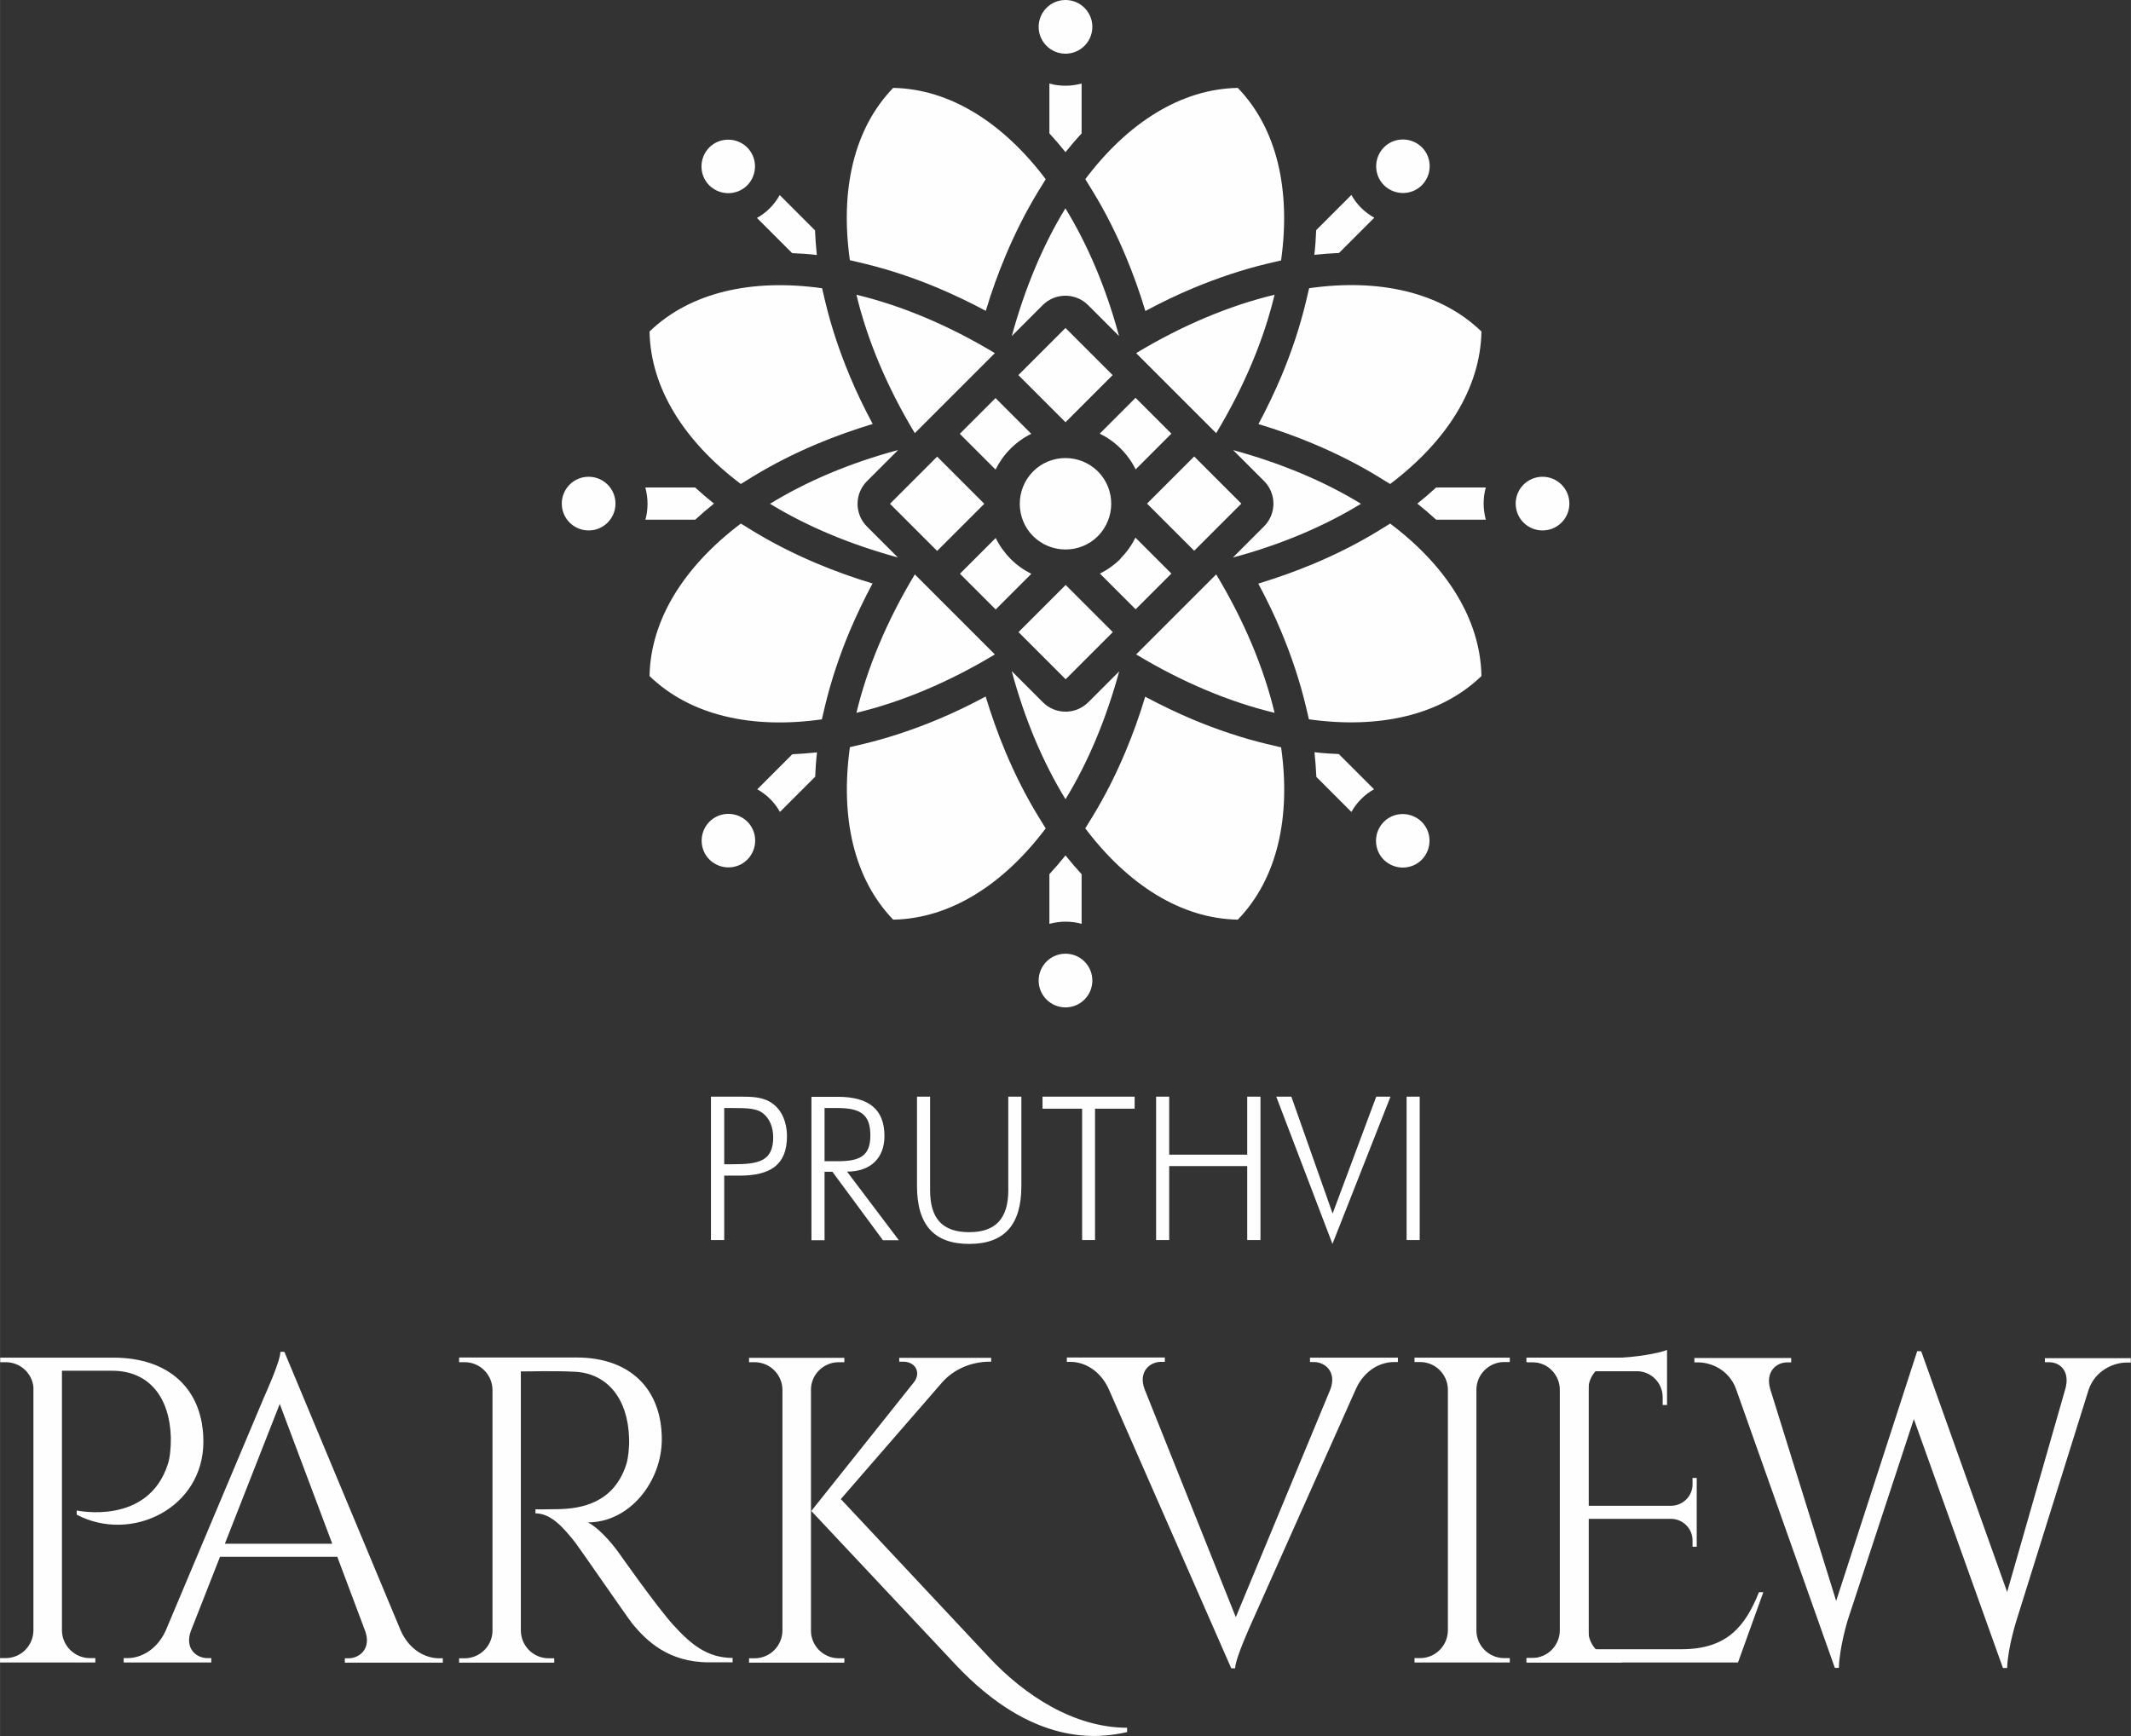
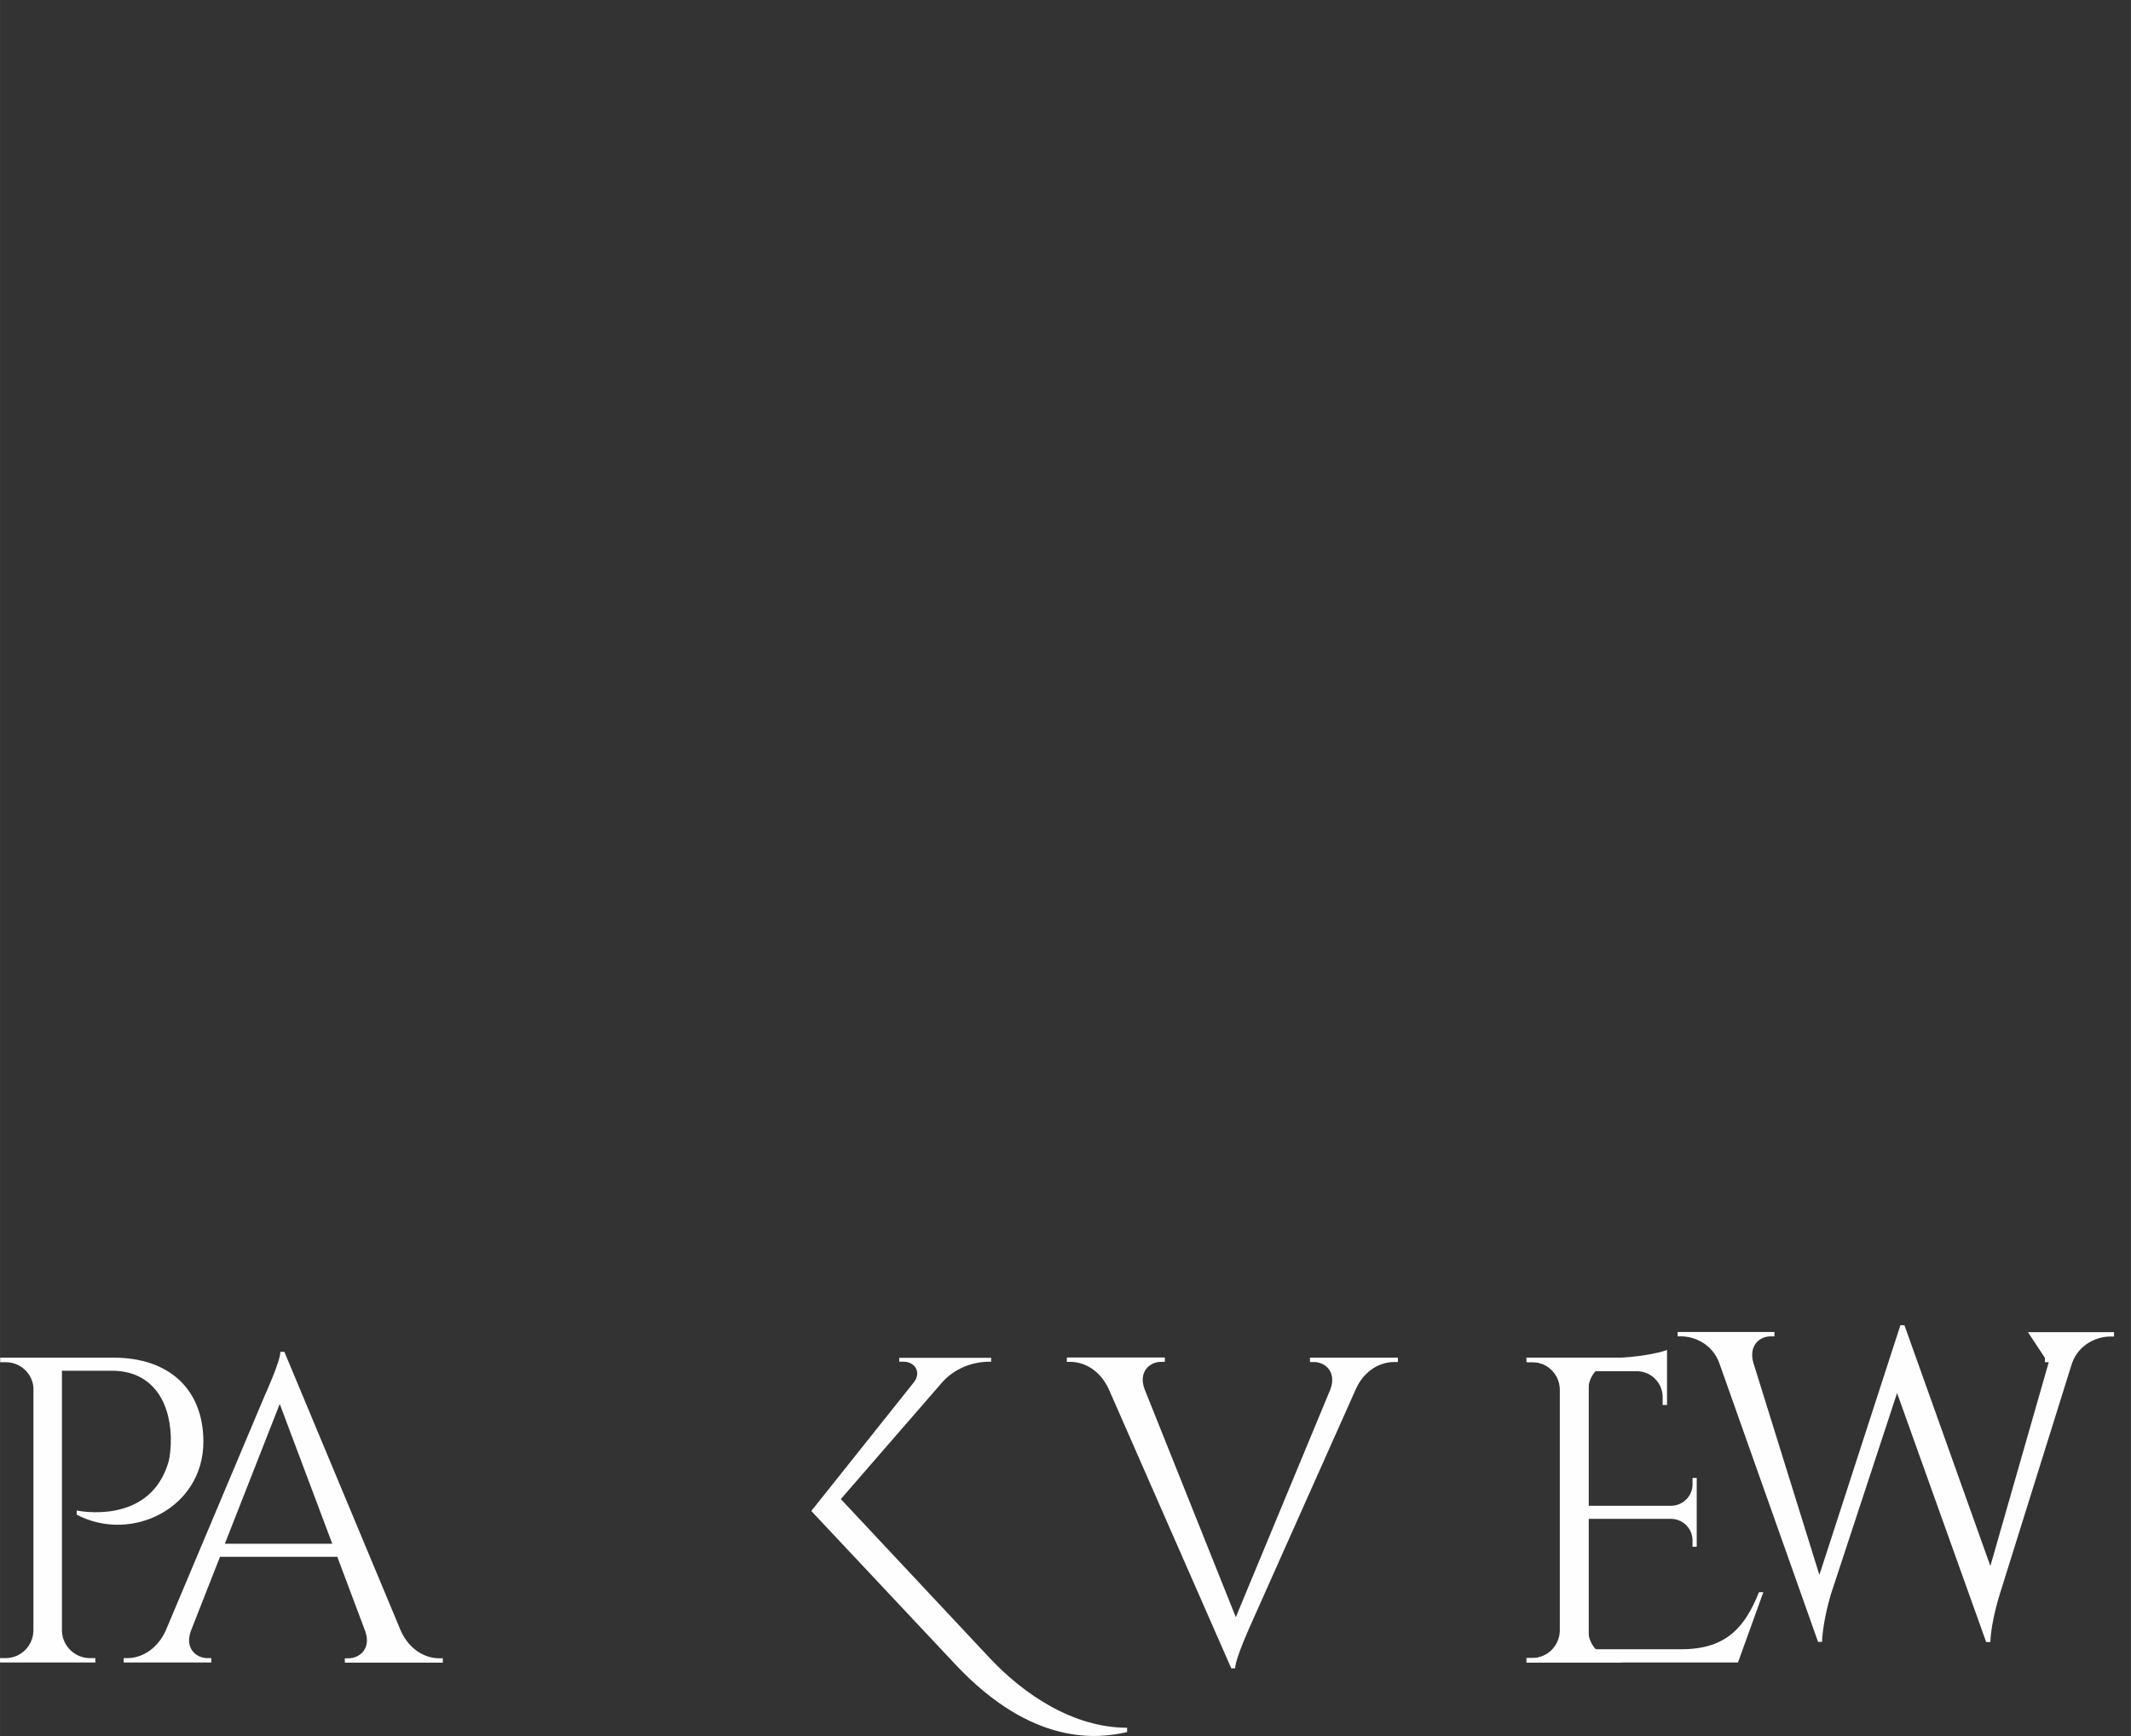
<svg xmlns="http://www.w3.org/2000/svg" xml:space="preserve" width="127mm" height="103.487mm" version="1.1" style="shape-rendering:geometricPrecision; text-rendering:geometricPrecision; image-rendering:optimizeQuality; fill-rule:evenodd; clip-rule:evenodd" viewBox="0 0 12700 10349">
  <rect x="0" y="0" width="12700" height="10349" fill="#333333" stroke="none" />
  <defs>
    <style type="text/css">
   
    .fil1 {fill:#FEFEFE}
    .fil0 {fill:#FEFEFE;fill-rule:nonzero}
   
  </style>
  </defs>
  <g id="Layer_x0020_1">
    <g id="_1088754336">
      <g>
        <path class="fil0" d="M1 8094l0 26 33 0c86,0 157,65 165,149l0 1452c-2,90 -75,163 -166,163l-33 0 0 26 568 0 0 -26 -32 0c-91,0 -165,-73 -167,-163l0 -1550 299 0c221,0 343,159 350,397 1,57 -5,120 -17,157 -117,372 -544,279 -544,279l0 25c326,171 755,-39 755,-435 0,-311 -203,-501 -535,-501l-676 0z" />
        <path class="fil0" d="M1694 8058l-23 0c0,57 -96,267 -96,267l-588 1396c-53,115 -149,163 -227,163l-23 0 0 26 522 0 0 -26 -23 0c-67,0 -136,-58 -99,-161l174 -443 699 0 166 442c38,104 -32,163 -99,163l-22 0 0 26 584 0 0 -26 -22 0c-80,0 -176,-48 -228,-163l-694 -1663zm-354 1144l327 -833 313 833 -639 0z" />
-         <path class="fil0" d="M2736 8094l0 26 33 0c91,0 164,73 166,163l0 1440c-2,90 -76,162 -166,162l-33 0 0 26 567 0 0 -26 -33 0c-91,0 -164,-73 -166,-163l0 -1547c34,1 191,-5 323,2 193,10 315,161 322,395 2,57 -5,119 -16,155 -74,234 -270,266 -405,269 -78,2 -137,1 -137,1l0 24c95,0 171,90 238,175 20,25 313,450 342,486 81,97 211,227 453,227l142 0 0 -26c-153,-1 -249,-82 -353,-196 -100,-110 -324,-429 -324,-429 -50,-71 -130,-157 -186,-183 250,0 441,-244 441,-495 0,-303 -192,-488 -507,-488l-700 0z" />
-         <path class="fil0" d="M4833 8281c2,-90 76,-161 166,-161l33 0 0 -26 -568 0 0 26 33 0c90,0 164,72 166,162l0 1440c-2,90 -75,163 -166,163l-33 0 0 26 568 0 0 -26 -33 0c-91,0 -165,-73 -166,-163l0 -1440z" />
        <path class="fil0" d="M5010 8937l606 -698c67,-75 168,-121 279,-122l12 0 0 -23 -548 0 0 23 25 0c71,0 107,65 63,122l-612 768 860 916c461,490 850,441 1022,402l0 -26c-319,0 -615,-197 -823,-420l-883 -943z" />
        <path class="fil0" d="M7807 8093l0 26 23 0c67,0 137,58 99,162l-564 1359 -544 -1360c-38,-103 31,-162 98,-162l23 0 0 -26 -584 0 0 26 21 0c80,0 176,47 229,163l730 1664 23 0c0,-57 96,-267 96,-267l624 -1399c52,-114 148,-160 227,-160l23 0 0 -26 -522 0z" />
-         <path class="fil0" d="M8998 9884l-33 0c-91,0 -165,-73 -166,-163l0 -1440c2,-90 76,-162 166,-162l33 0 0 -26 -568 0 0 26 33 0c90,0 164,72 166,162l0 1440c-2,90 -75,163 -166,163l-33 0 0 26 568 0 0 -26z" />
        <path class="fil0" d="M9665 9884l-33 0c-91,0 -165,-73 -166,-163l0 -1440c2,-90 76,-162 166,-162l33 0 0 -26 -568 0 0 26 33 0c90,0 164,72 166,162l0 1440c-2,90 -75,163 -166,163l-33 0 0 26 568 0 0 -26z" />
        <path class="fil0" d="M10509 9491l-26 0c-80,198 -186,340 -461,340l-554 0 0 -777 496 0c68,3 123,59 123,128l0 38 25 0 0 -410 -25 0 0 38c0,70 -56,126 -126,128l-493 0 0 -802 296 0c81,5 145,72 145,155l0 46 26 0 0 -208 0 -44 0 -76c-48,20 -197,46 -309,47l-525 0 0 26 33 0c86,0 166,65 166,148l0 1453c-2,90 -76,163 -167,163l-33 0 0 26 1258 0 151 -419z" />
-         <path class="fil0" d="M12187 8094l0 26 23 0c70,0 126,55 100,155l-348 1215 -512 -1435 -24 -1 -483 1489 -393 -1263c-30,-102 35,-159 102,-159l23 0 0 -26 -577 0 0 26 21 0c80,0 185,45 227,158l589 1663 24 0c4,-128 54,-288 54,-288l393 -1195 531 1484 25 0c4,-124 57,-288 57,-288l429 -1372c40,-115 149,-161 228,-161l23 0 0 -26 -513 0z" />
+         <path class="fil0" d="M12187 8094l0 26 23 0l-348 1215 -512 -1435 -24 -1 -483 1489 -393 -1263c-30,-102 35,-159 102,-159l23 0 0 -26 -577 0 0 26 21 0c80,0 185,45 227,158l589 1663 24 0c4,-128 54,-288 54,-288l393 -1195 531 1484 25 0c4,-124 57,-288 57,-288l429 -1372c40,-115 149,-161 228,-161l23 0 0 -26 -513 0z" />
      </g>
-       <path class="fil0" d="M4316 6940l0 -335 52 0c85,0 143,1 182,34 35,28 58,79 58,140 0,144 -88,161 -240,161l-52 0zm-78 452l78 0 0 -384 90 0c188,0 284,-66 284,-235 0,-85 -32,-156 -85,-194 -56,-41 -120,-42 -201,-42l-167 0 0 855zm1118 0l-308 -408c139,0 223,-79 223,-213 0,-157 -92,-233 -278,-233l-157 0 0 855 78 0 0 -408 47 0 301 408 95 0zm-442 -787l78 0c137,0 195,39 195,163 0,123 -62,154 -195,154l-78 0 0 -316zm551 -68l0 533c0,232 102,345 311,345 209,0 311,-113 311,-345l0 -533 -78 0 0 558c0,168 -75,250 -233,250 -160,0 -233,-82 -233,-250l0 -558 -78 0zm983 855l78 0 0 -783 236 0 0 -72 -549 0 0 72 236 0 0 783zm442 0l78 0 0 -441 465 0 0 441 79 0 0 -855 -79 0 0 346 -465 0 0 -346 -78 0 0 855zm1051 23l346 -878 -85 0 -260 697 -246 -697 -90 0 335 878zm442 -23l78 0 0 -855 -78 0 0 855z" />
-       <path class="fil1" d="M6350 5685c88,0 160,71 160,160 0,88 -71,160 -160,160 -88,0 -160,-71 -160,-160 0,-88 71,-160 160,-160zm0 -5685c88,0 160,71 160,160 0,88 -71,160 -160,160 -88,0 -160,-71 -160,-160 0,-88 71,-160 160,-160zm96 498l0 297c-33,36 -65,73 -96,112 -31,-39 -63,-76 -96,-112l0 -297c31,9 63,13 96,13 33,0 65,-5 96,-13zm0 4713l0 296c-31,-9 -63,-13 -96,-13 -33,0 -65,5 -96,13l0 -296c33,-36 65,-73 96,-112 31,39 63,76 96,112zm1801 -312c62,-62 163,-62 226,0 62,62 62,163 0,226 -62,62 -163,62 -226,0 -62,-62 -62,-163 0,-226zm-4020 -4020c62,-62 163,-62 226,0 62,62 62,163 0,226 -62,62 -163,62 -226,0 -62,-62 -62,-163 0,-226zm420 284l210 210c2,48 6,97 11,147 -50,-6 -99,-9 -147,-11l-210 -210c28,-15 54,-35 77,-58 23,-23 43,-50 58,-77zm3333 3333l209 209c-28,15 -54,35 -77,58 -24,24 -43,50 -58,77l-209 -209c-2,-48 -6,-97 -11,-147 50,6 99,9 147,11zm1053 -1494c0,-88 71,-160 160,-160 88,0 160,71 160,160 0,88 -71,160 -160,160 -88,0 -160,-71 -160,-160zm-5685 0c0,-88 71,-160 160,-160 88,0 160,71 160,160 0,88 -71,160 -160,160 -88,0 -160,-71 -160,-160zm498 -96l297 0c36,33 73,65 112,96 -39,31 -76,63 -112,96l-297 0c9,-30 13,-63 13,-96 0,-33 -5,-65 -13,-96zm4713 0l296 0c-9,31 -13,63 -13,96 0,33 5,65 13,96l-296 0c-36,-33 -73,-65 -112,-96 39,-31 76,-63 112,-96zm-2091 2032c253,335 570,538 909,544 236,-244 317,-612 258,-1027l-85 -20c-145,-35 -293,-84 -441,-146 -94,-40 -189,-85 -284,-136 -34,114 -74,224 -118,329 -58,138 -123,266 -195,384l-45 73zm1334 -650c416,58 783,-23 1027,-258 -6,-339 -209,-657 -544,-909l-73 45c-118,72 -246,137 -384,195 -105,44 -215,83 -329,118 51,95 97,190 136,284 62,148 111,296 146,441l20 85zm483 -1403c335,-253 538,-570 544,-909 -244,-236 -612,-317 -1027,-258l-20 85c-35,145 -84,293 -146,441 -40,94 -85,189 -136,284 114,34 224,74 329,118 138,58 266,123 384,195l73 45zm-650 -1334c58,-416 -23,-783 -258,-1027 -339,6 -657,209 -909,544l45 73c72,118 137,246 195,384 44,105 84,215 118,329 95,-51 190,-97 284,-136 148,-62 296,-111 441,-146l85 -20zm-1403 -483c-253,-335 -570,-538 -909,-544 -236,244 -317,612 -258,1027l85 20c145,35 293,84 441,146 94,40 189,85 284,136 34,-114 74,-224 118,-329 58,-138 123,-266 195,-384l45 -73zm-1334 650c-416,-58 -783,23 -1027,258 6,339 209,657 544,909l73 -45c118,-72 246,-137 384,-195 105,-44 215,-83 329,-118 -51,-95 -97,-190 -136,-284 -62,-148 -111,-296 -146,-441l-20 -85zm-483 1403c-335,253 -538,570 -544,909 244,236 612,317 1027,258l20 -85c35,-145 84,-293 146,-441 40,-94 85,-189 136,-284 -114,-34 -224,-74 -329,-118 -138,-58 -266,-123 -384,-195l-73 -45zm650 1334c-58,416 23,783 258,1027 339,-6 657,-209 909,-544l-45 -73c-72,-118 -137,-246 -195,-384 -44,-105 -83,-215 -118,-329 -95,51 -190,97 -284,136 -148,62 -296,111 -441,146l-85 20zm1285 -3214c-133,217 -242,476 -320,762l184 -184c75,-75 196,-75 271,0l184 184c-77,-287 -187,-545 -320,-762zm-421 864c-277,-167 -558,-284 -825,-348 64,267 181,548 348,825l477 -477zm-578 578c-287,77 -545,187 -762,320 217,133 476,242 762,320l-184 -184c-75,-75 -75,-196 0,-271l184 -184zm101 741c-167,277 -284,558 -348,825 267,-64 548,-181 825,-348l-477 -477zm578 578c77,287 187,545 320,762 133,-217 242,-476 320,-762l-184 184c-75,75 -196,75 -271,0l-184 -184zm741 -101c277,167 558,284 825,348 -64,-267 -181,-548 -348,-825l-477 477zm578 -578c287,-77 545,-187 762,-320 -217,-133 -476,-242 -762,-320l184 184c75,75 75,196 0,271l-184 184zm-101 -741c167,-277 284,-558 348,-825 -267,64 -548,181 -825,348l477 477zm-705 228c106,106 106,279 0,386 -106,106 -279,106 -386,0 -106,-106 -106,-279 0,-386 106,-106 279,-106 386,0zm-193 -855l281 281 -281 281 -281 -281 281 -281zm-417 844l-213 -213 213 -213 213 213c-45,22 -87,52 -124,89 -37,37 -67,80 -89,124zm-67 204l-281 281 -281 -281 281 -281 281 281zm902 -631l213 213 -213 213c-22,-45 -52,-87 -89,-124 -37,-37 -80,-67 -125,-89l213 -213zm-621 1048l-213 213 -213 -213 213 -213c22,45 52,87 89,125 37,37 80,67 124,89zm970 -699l281 281 -281 281 -281 -281 281 -281zm-136 698l-213 213 -213 -213c45,-22 87,-52 124,-89l-1 -1c37,-37 67,-80 89,-124l213 213zm-349 349l-281 281 -281 -281 281 -281 281 281zm-2178 1130c62,62 62,163 0,226 -62,62 -163,62 -226,0 -62,-62 -62,-163 0,-226 62,-62 163,-62 226,0zm4020 -4020c62,62 62,163 0,226 -62,62 -163,62 -226,0 -62,-62 -62,-163 0,-226 62,-62 163,-62 226,0zm-284 420l-210 210c-48,2 -97,6 -147,11 6,-50 9,-99 11,-147l210 -210c15,28 35,54 58,77 23,23 50,43 77,58zm-3333 3333l-209 209c-15,-28 -35,-54 -58,-77 -24,-24 -50,-43 -77,-58l209 -209c48,-2 97,-6 147,-11 -6,50 -9,99 -11,147z" />
    </g>
  </g>
</svg>